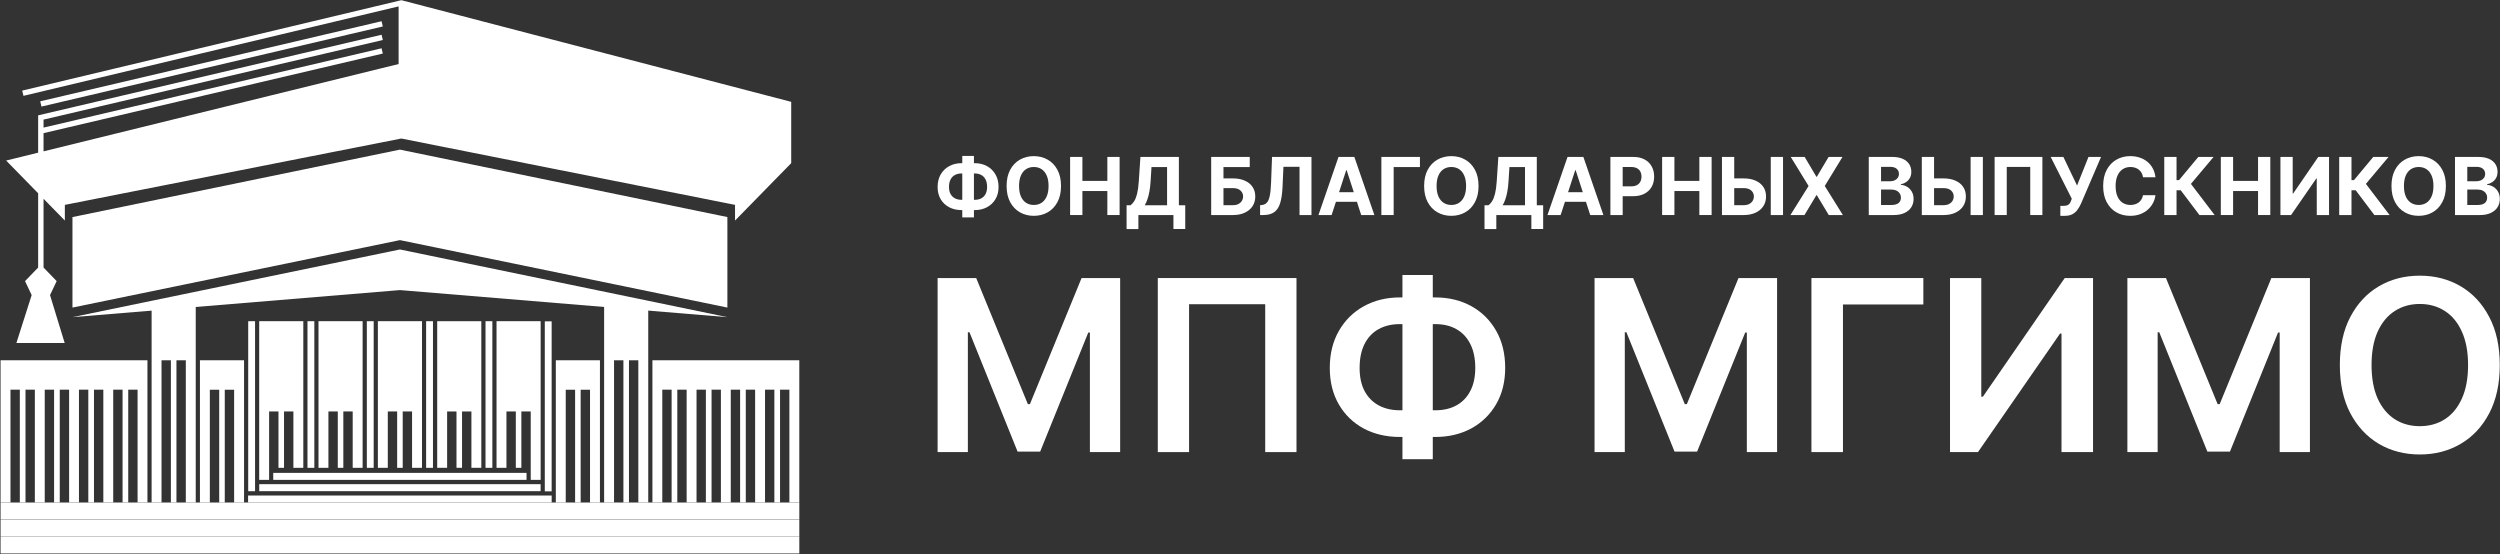
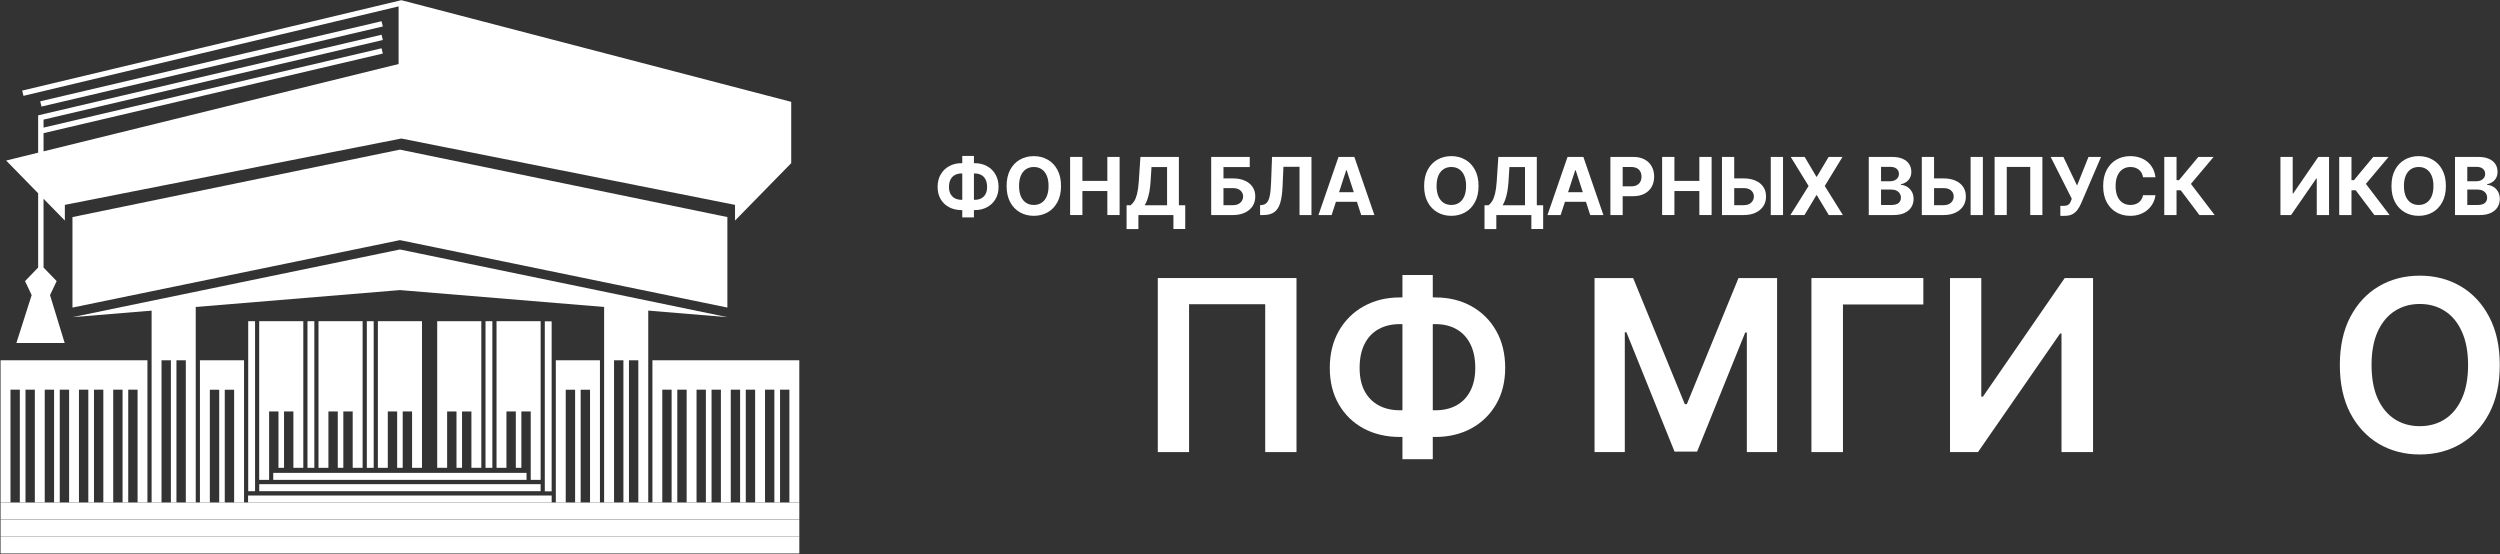
<svg xmlns="http://www.w3.org/2000/svg" width="1448" height="321" viewBox="0 0 1448 321" fill="none">
  <rect x="0" y="0" width="1448" height="321" fill="#333333" stroke="none" />
  <path d="M1421.93 124.552V90.894H1435.41C1437.88 90.894 1439.95 91.262 1441.6 91.996C1443.26 92.73 1444.5 93.749 1445.33 95.052C1446.16 96.345 1446.58 97.835 1446.58 99.522C1446.58 100.837 1446.32 101.993 1445.79 102.99C1445.27 103.976 1444.54 104.787 1443.62 105.422C1442.71 106.047 1441.67 106.491 1440.5 106.753V107.082C1441.78 107.137 1442.98 107.499 1444.1 108.167C1445.23 108.835 1446.14 109.772 1446.84 110.977C1447.55 112.171 1447.9 113.596 1447.9 115.25C1447.9 117.036 1447.45 118.63 1446.56 120.032C1445.69 121.424 1444.39 122.525 1442.67 123.336C1440.95 124.146 1438.83 124.552 1436.31 124.552H1421.93ZM1429.05 118.734H1434.85C1436.83 118.734 1438.28 118.356 1439.19 117.6C1440.09 116.833 1440.55 115.814 1440.55 114.543C1440.55 113.612 1440.33 112.79 1439.88 112.078C1439.43 111.366 1438.79 110.807 1437.95 110.402C1437.13 109.996 1436.15 109.794 1435.01 109.794H1429.05V118.734ZM1429.05 104.979H1434.32C1435.3 104.979 1436.16 104.809 1436.92 104.469C1437.68 104.119 1438.29 103.626 1438.73 102.99C1439.17 102.355 1439.4 101.593 1439.4 100.706C1439.4 99.49 1438.97 98.509 1438.1 97.764C1437.25 97.019 1436.03 96.647 1434.45 96.647H1429.05V104.979Z" fill="white" />
  <path d="M1416.66 107.718C1416.66 111.389 1415.97 114.511 1414.57 117.086C1413.19 119.661 1411.31 121.627 1408.92 122.986C1406.54 124.333 1403.87 125.007 1400.9 125.007C1397.91 125.007 1395.23 124.328 1392.85 122.969C1390.47 121.611 1388.59 119.644 1387.21 117.069C1385.83 114.495 1385.14 111.378 1385.14 107.718C1385.14 104.048 1385.83 100.926 1387.21 98.351C1388.59 95.776 1390.47 93.815 1392.85 92.468C1395.23 91.109 1397.91 90.43 1400.9 90.43C1403.87 90.43 1406.54 91.109 1408.92 92.468C1411.31 93.815 1413.19 95.776 1414.57 98.351C1415.97 100.926 1416.66 104.048 1416.66 107.718ZM1409.45 107.718C1409.45 105.341 1409.09 103.336 1408.38 101.704C1407.68 100.071 1406.69 98.833 1405.4 97.989C1404.12 97.146 1402.62 96.724 1400.9 96.724C1399.18 96.724 1397.68 97.146 1396.4 97.989C1395.12 98.833 1394.12 100.071 1393.41 101.704C1392.71 103.336 1392.36 105.341 1392.36 107.718C1392.36 110.096 1392.71 112.101 1393.41 113.733C1394.12 115.366 1395.12 116.604 1396.4 117.447C1397.68 118.291 1399.18 118.713 1400.9 118.713C1402.62 118.713 1404.12 118.291 1405.4 117.447C1406.69 116.604 1407.68 115.366 1408.38 113.733C1409.09 112.101 1409.45 110.096 1409.45 107.718Z" fill="white" />
  <path d="M1375.23 124.548L1364.42 110.201H1361.98V124.548H1354.87V90.891H1361.98V104.334H1363.41L1374.59 90.891H1383.45L1370.32 106.503L1384.05 124.548H1375.23Z" fill="white" />
  <path d="M1320.83 90.891H1327.93V112.058H1328.21L1342.75 90.891H1348.98V124.548H1341.87V103.364H1341.62L1326.99 124.548H1320.83V90.891Z" fill="white" />
-   <path d="M1286.3 124.548V90.891H1293.41V104.777H1307.86V90.891H1314.96V124.548H1307.86V110.644H1293.41V124.548H1286.3Z" fill="white" />
  <path d="M1273.9 124.552L1263.08 110.205H1260.65V124.552H1253.54V90.894H1260.65V104.338H1262.08L1273.26 90.894H1282.11L1268.98 106.507L1282.72 124.552H1273.9Z" fill="white" />
  <path d="M1248.44 102.673H1241.24C1241.11 101.742 1240.84 100.915 1240.44 100.192C1240.03 99.457 1239.51 98.833 1238.87 98.318C1238.24 97.803 1237.5 97.409 1236.67 97.135C1235.85 96.861 1234.96 96.724 1233.99 96.724C1232.25 96.724 1230.73 97.157 1229.44 98.022C1228.15 98.877 1227.15 100.126 1226.43 101.769C1225.72 103.402 1225.36 105.385 1225.36 107.718C1225.36 110.118 1225.72 112.134 1226.43 113.766C1227.16 115.399 1228.16 116.631 1229.46 117.464C1230.75 118.297 1232.25 118.713 1233.94 118.713C1234.9 118.713 1235.78 118.587 1236.59 118.335C1237.41 118.083 1238.14 117.716 1238.78 117.234C1239.41 116.741 1239.94 116.144 1240.35 115.442C1240.78 114.741 1241.08 113.941 1241.24 113.043L1248.44 113.076C1248.25 114.621 1247.79 116.111 1247.04 117.546C1246.31 118.97 1245.32 120.247 1244.07 121.375C1242.83 122.493 1241.35 123.38 1239.63 124.038C1237.92 124.684 1235.99 125.007 1233.83 125.007C1230.83 125.007 1228.14 124.328 1225.78 122.969C1223.42 121.611 1221.56 119.644 1220.19 117.069C1218.83 114.495 1218.15 111.378 1218.15 107.718C1218.15 104.048 1218.84 100.926 1220.22 98.351C1221.6 95.776 1223.48 93.815 1225.84 92.468C1228.21 91.109 1230.87 90.43 1233.83 90.43C1235.78 90.43 1237.59 90.704 1239.25 91.251C1240.93 91.799 1242.41 92.599 1243.71 93.651C1245 94.692 1246.05 95.968 1246.86 97.48C1247.68 98.992 1248.21 100.723 1248.44 102.673Z" fill="white" />
  <path d="M1193.35 125.012V119.227H1195.18C1196.09 119.227 1196.82 119.117 1197.38 118.898C1197.94 118.668 1198.38 118.334 1198.71 117.896C1199.05 117.447 1199.33 116.888 1199.56 116.22L1199.98 115.118L1187.75 90.894H1195.11L1203.03 107.46L1209.65 90.894H1216.92L1205.32 117.945C1204.76 119.194 1204.09 120.355 1203.33 121.429C1202.57 122.503 1201.6 123.368 1200.42 124.026C1199.24 124.683 1197.72 125.012 1195.88 125.012H1193.35Z" fill="white" />
  <path d="M1182.95 90.894V124.552H1175.92V96.679H1162.31V124.552H1155.28V90.894H1182.95Z" fill="white" />
  <path d="M1117.66 103.335H1125.68C1128.35 103.335 1130.66 103.768 1132.58 104.633C1134.52 105.488 1136.02 106.699 1137.07 108.265C1138.12 109.832 1138.64 111.678 1138.63 113.804C1138.64 115.918 1138.12 117.786 1137.07 119.408C1136.02 121.018 1134.52 122.278 1132.58 123.188C1130.66 124.097 1128.35 124.552 1125.68 124.552H1113.11V90.894H1120.21V118.833H1125.68C1126.96 118.833 1128.04 118.603 1128.92 118.142C1129.8 117.671 1130.46 117.052 1130.91 116.285C1131.37 115.507 1131.59 114.658 1131.58 113.738C1131.59 112.401 1131.09 111.273 1130.07 110.353C1129.06 109.421 1127.6 108.956 1125.68 108.956H1117.66V103.335ZM1148.48 90.894V124.552H1141.38V90.894H1148.48Z" fill="white" />
  <path d="M1082.39 124.552V90.894H1095.86C1098.34 90.894 1100.4 91.262 1102.06 91.996C1103.71 92.73 1104.96 93.749 1105.79 95.052C1106.62 96.345 1107.04 97.835 1107.04 99.522C1107.04 100.837 1106.77 101.993 1106.25 102.99C1105.72 103.976 1105 104.787 1104.08 105.422C1103.17 106.047 1102.13 106.491 1100.96 106.753V107.082C1102.24 107.137 1103.44 107.499 1104.56 108.167C1105.68 108.835 1106.6 109.772 1107.3 110.977C1108 112.171 1108.35 113.596 1108.35 115.25C1108.35 117.036 1107.91 118.63 1107.02 120.032C1106.15 121.424 1104.85 122.525 1103.13 123.336C1101.41 124.146 1099.29 124.552 1096.77 124.552H1082.39ZM1089.5 118.734H1095.3C1097.29 118.734 1098.73 118.356 1099.64 117.6C1100.55 116.833 1101.01 115.814 1101.01 114.543C1101.01 113.612 1100.78 112.79 1100.33 112.078C1099.88 111.366 1099.24 110.807 1098.41 110.402C1097.59 109.996 1096.61 109.794 1095.47 109.794H1089.5V118.734ZM1089.5 104.979H1094.78C1095.75 104.979 1096.62 104.809 1097.37 104.469C1098.14 104.119 1098.74 103.626 1099.18 102.99C1099.63 102.355 1099.86 101.593 1099.86 100.706C1099.86 99.49 1099.42 98.509 1098.56 97.764C1097.7 97.019 1096.49 96.647 1094.91 96.647H1089.5V104.979Z" fill="white" />
  <path d="M1045.26 90.894L1052.05 102.366H1052.31L1059.13 90.894H1067.17L1056.9 107.723L1067.4 124.552H1059.22L1052.31 113.064H1052.05L1045.15 124.552H1037L1047.53 107.723L1037.19 90.894H1045.26Z" fill="white" />
  <path d="M1001.92 103.335H1009.94C1012.61 103.335 1014.91 103.768 1016.84 104.633C1018.78 105.488 1020.27 106.699 1021.33 108.265C1022.38 109.832 1022.9 111.678 1022.89 113.804C1022.9 115.918 1022.38 117.786 1021.33 119.408C1020.27 121.018 1018.78 122.278 1016.84 123.188C1014.91 124.097 1012.61 124.552 1009.94 124.552H997.365V90.894H1004.46V118.833H1009.94C1011.22 118.833 1012.3 118.603 1013.17 118.142C1014.05 117.671 1014.71 117.052 1015.16 116.285C1015.62 115.507 1015.85 114.658 1015.84 113.738C1015.85 112.401 1015.34 111.273 1014.33 110.353C1013.32 109.421 1011.85 108.956 1009.94 108.956H1001.92V103.335ZM1032.73 90.894V124.552H1025.63V90.894H1032.73Z" fill="white" />
-   <path d="M962.703 124.548V90.891H969.819V104.777H984.265V90.891H991.364V124.548H984.265V110.644H969.819V124.548H962.703Z" fill="white" />
+   <path d="M962.703 124.548V90.891H969.819V104.777H984.265V90.891H991.364V124.548H984.265V110.644H969.819V124.548H962.703" fill="white" />
  <path d="M932.742 124.552V90.894H946.021C948.574 90.894 950.749 91.382 952.545 92.357C954.342 93.321 955.712 94.663 956.654 96.383C957.607 98.093 958.084 100.065 958.084 102.3C958.084 104.535 957.602 106.507 956.637 108.216C955.673 109.925 954.276 111.256 952.447 112.21C950.628 113.163 948.426 113.639 945.84 113.639H937.377V107.937H944.69C946.059 107.937 947.188 107.701 948.075 107.23C948.974 106.748 949.642 106.085 950.08 105.242C950.529 104.387 950.754 103.406 950.754 102.3C950.754 101.182 950.529 100.207 950.08 99.375C949.642 98.531 948.974 97.879 948.075 97.419C947.177 96.948 946.037 96.712 944.657 96.712H939.858V124.552H932.742Z" fill="white" />
  <path d="M903.922 124.552H896.297L907.916 90.894H917.086L928.689 124.552H921.063L912.632 98.586H912.369L903.922 124.552ZM903.446 111.322H921.458V116.877H903.446V111.322Z" fill="white" />
  <path d="M859.83 132.67V118.882H862.114C862.892 118.323 863.604 117.534 864.251 116.515C864.897 115.485 865.451 114.067 865.911 112.259C866.371 110.44 866.7 108.063 866.897 105.127L867.85 90.894H890.118V118.882H893.799V132.637H886.963V124.552H866.667V132.67H859.83ZM870.332 118.882H883.282V96.761H874.259L873.733 105.127C873.591 107.351 873.355 109.323 873.027 111.043C872.709 112.763 872.32 114.269 871.86 115.562C871.411 116.844 870.901 117.951 870.332 118.882Z" fill="white" />
  <path d="M856.374 107.718C856.374 111.389 855.679 114.511 854.287 117.086C852.907 119.661 851.022 121.627 848.634 122.986C846.256 124.333 843.583 125.007 840.614 125.007C837.623 125.007 834.939 124.328 832.561 122.969C830.184 121.611 828.305 119.644 826.924 117.069C825.544 114.495 824.854 111.378 824.854 107.718C824.854 104.048 825.544 100.926 826.924 98.351C828.305 95.776 830.184 93.815 832.561 92.468C834.939 91.109 837.623 90.43 840.614 90.43C843.583 90.43 846.256 91.109 848.634 92.468C851.022 93.815 852.907 95.776 854.287 98.351C855.679 100.926 856.374 104.048 856.374 107.718ZM849.16 107.718C849.16 105.341 848.804 103.336 848.091 101.704C847.39 100.071 846.399 98.833 845.117 97.989C843.835 97.146 842.334 96.724 840.614 96.724C838.894 96.724 837.393 97.146 836.111 97.989C834.829 98.833 833.832 100.071 833.12 101.704C832.419 103.336 832.068 105.341 832.068 107.718C832.068 110.096 832.419 112.101 833.12 113.733C833.832 115.366 834.829 116.604 836.111 117.447C837.393 118.291 838.894 118.713 840.614 118.713C842.334 118.713 843.835 118.291 845.117 117.447C846.399 116.604 847.39 115.366 848.091 113.733C848.804 112.101 849.16 110.096 849.16 107.718Z" fill="white" />
-   <path d="M822.426 90.894V96.761H807.208V124.552H800.092V90.894H822.426Z" fill="white" />
  <path d="M771.274 124.552H763.648L775.267 90.894H784.438L796.04 124.552H788.415L779.984 98.586H779.721L771.274 124.552ZM770.797 111.322H788.809V116.877H770.797V111.322Z" fill="white" />
  <path d="M729.844 124.552V118.833L730.797 118.75C732.024 118.652 733.016 118.186 733.772 117.354C734.527 116.51 735.092 115.168 735.464 113.327C735.848 111.476 736.094 108.989 736.204 105.866L736.763 90.894H759.606V124.552H752.687V96.597H743.369L742.843 108.315C742.668 112.084 742.219 115.162 741.496 117.551C740.783 119.939 739.644 121.703 738.077 122.843C736.521 123.982 734.391 124.552 731.684 124.552H729.844Z" fill="white" />
  <path d="M701.52 124.552V90.894H723.854V96.761H708.636V103.335H714.108C716.77 103.335 719.066 103.768 720.994 104.633C722.933 105.488 724.429 106.699 725.481 108.265C726.532 109.832 727.058 111.678 727.058 113.804C727.058 115.918 726.532 117.786 725.481 119.408C724.429 121.018 722.933 122.278 720.994 123.188C719.066 124.097 716.77 124.552 714.108 124.552H701.52ZM708.636 118.833H714.108C715.379 118.833 716.453 118.603 717.329 118.142C718.206 117.671 718.869 117.052 719.318 116.285C719.778 115.507 720.008 114.658 720.008 113.738C720.008 112.401 719.498 111.273 718.48 110.353C717.472 109.421 716.014 108.956 714.108 108.956H708.636V118.833Z" fill="white" />
  <path d="M652.518 132.67V118.882H654.802C655.58 118.323 656.292 117.534 656.938 116.515C657.585 115.485 658.138 114.067 658.598 112.259C659.058 110.44 659.387 108.063 659.584 105.127L660.537 90.894H682.806V118.882H686.487V132.637H679.65V124.552H659.354V132.67H652.518ZM663.019 118.882H675.969V96.761H666.947L666.421 105.127C666.278 107.351 666.043 109.323 665.714 111.043C665.396 112.763 665.008 114.269 664.547 115.562C664.098 116.844 663.589 117.951 663.019 118.882Z" fill="white" />
  <path d="M619.812 124.548V90.891H626.928V104.777H641.374V90.891H648.474V124.548H641.374V110.644H626.928V124.548H619.812Z" fill="white" />
  <path d="M614.544 107.718C614.544 111.389 613.848 114.511 612.457 117.086C611.077 119.661 609.192 121.627 606.804 122.986C604.426 124.333 601.753 125.007 598.784 125.007C595.793 125.007 593.109 124.328 590.731 122.969C588.354 121.611 586.475 119.644 585.094 117.069C583.714 114.495 583.023 111.378 583.023 107.718C583.023 104.048 583.714 100.926 585.094 98.351C586.475 95.776 588.354 93.815 590.731 92.468C593.109 91.109 595.793 90.43 598.784 90.43C601.753 90.43 604.426 91.109 606.804 92.468C609.192 93.815 611.077 95.776 612.457 98.351C613.848 100.926 614.544 104.048 614.544 107.718ZM607.33 107.718C607.33 105.341 606.973 103.336 606.261 101.704C605.56 100.071 604.569 98.833 603.287 97.989C602.005 97.146 600.504 96.724 598.784 96.724C597.064 96.724 595.563 97.146 594.281 97.989C592.999 98.833 592.002 100.071 591.29 101.704C590.589 103.336 590.238 105.341 590.238 107.718C590.238 110.096 590.589 112.101 591.29 113.733C592.002 115.366 592.999 116.604 594.281 117.447C595.563 118.291 597.064 118.713 598.784 118.713C600.504 118.713 602.005 118.291 603.287 117.447C604.569 116.604 605.56 115.366 606.261 113.733C606.973 112.101 607.33 110.096 607.33 107.718Z" fill="white" />
  <path d="M556.968 94.508H564.495C567.19 94.508 569.578 95.078 571.66 96.217C573.752 97.356 575.39 98.962 576.574 101.032C577.768 103.092 578.365 105.513 578.365 108.296C578.365 110.991 577.768 113.341 576.574 115.346C575.39 117.351 573.752 118.913 571.66 120.03C569.578 121.137 567.19 121.69 564.495 121.69H556.968C554.262 121.69 551.862 121.142 549.77 120.047C547.677 118.94 546.034 117.384 544.839 115.379C543.656 113.374 543.064 111.008 543.064 108.28C543.064 105.497 543.662 103.076 544.856 101.016C546.061 98.945 547.71 97.346 549.802 96.217C551.895 95.078 554.283 94.508 556.968 94.508ZM556.968 100.457C555.522 100.457 554.245 100.747 553.139 101.328C552.043 101.898 551.188 102.763 550.575 103.925C549.961 105.086 549.655 106.538 549.655 108.28C549.655 109.945 549.967 111.331 550.591 112.438C551.227 113.544 552.092 114.371 553.188 114.919C554.283 115.467 555.543 115.741 556.968 115.741H564.544C565.979 115.741 567.234 115.461 568.307 114.903C569.392 114.344 570.23 113.511 570.822 112.405C571.424 111.298 571.726 109.929 571.726 108.296C571.726 106.554 571.424 105.102 570.822 103.941C570.23 102.78 569.392 101.909 568.307 101.328C567.234 100.747 565.979 100.457 564.544 100.457H556.968ZM564.1 90.301V125.93H557.346V90.301H564.1Z" fill="white" />
  <path d="M1447.87 211.449C1447.87 222.311 1445.84 231.614 1441.77 239.358C1437.73 247.07 1432.22 252.976 1425.23 257.078C1418.27 261.18 1410.38 263.231 1401.55 263.231C1392.73 263.231 1384.82 261.18 1377.83 257.078C1370.87 252.944 1365.36 247.021 1361.29 239.309C1357.25 231.565 1355.24 222.278 1355.24 211.449C1355.24 200.588 1357.25 191.301 1361.29 183.59C1365.36 175.846 1370.87 169.923 1377.83 165.821C1384.82 161.719 1392.73 159.668 1401.55 159.668C1410.38 159.668 1418.27 161.719 1425.23 165.821C1432.22 169.923 1437.73 175.846 1441.77 183.59C1445.84 191.301 1447.87 200.588 1447.87 211.449ZM1429.51 211.449C1429.51 203.804 1428.31 197.356 1425.92 192.105C1423.56 186.822 1420.27 182.835 1416.07 180.144C1411.87 177.421 1407.03 176.059 1401.55 176.059C1396.07 176.059 1391.23 177.421 1387.03 180.144C1382.83 182.835 1379.54 186.822 1377.14 192.105C1374.78 197.356 1373.6 203.804 1373.6 211.449C1373.6 219.095 1374.78 225.56 1377.14 230.843C1379.54 236.093 1382.83 240.08 1387.03 242.804C1391.23 245.495 1396.07 246.84 1401.55 246.84C1407.03 246.84 1411.87 245.495 1416.07 242.804C1420.27 240.08 1423.56 236.093 1425.92 230.843C1428.31 225.56 1429.51 219.095 1429.51 211.449Z" fill="white" />
-   <path d="M1232.18 161.043H1254.53L1284.46 234.088H1285.64L1315.57 161.043H1337.91V261.85H1320.39V192.594H1319.45L1291.59 261.554H1278.5L1250.64 192.447H1249.71V261.85H1232.18V161.043Z" fill="white" />
  <path d="M1129.45 161.043H1147.56V229.757H1148.49L1195.89 161.043H1212.29V261.85H1194.02V193.185H1193.19L1145.64 261.85H1129.45V161.043Z" fill="white" />
  <path d="M1114 161.043V176.351H1067.44V261.85H1049.18V161.043H1114Z" fill="white" />
  <path d="M923.562 161.043H945.909L975.836 234.088H977.018L1006.94 161.043H1029.29V261.85H1011.77V192.594H1010.83L982.973 261.554H969.88L942.021 192.447H941.086V261.85H923.562V161.043Z" fill="white" />
  <path d="M810.868 172.268H831.246C839.122 172.268 846.111 173.958 852.215 177.338C858.318 180.718 863.109 185.476 866.588 191.612C870.066 197.716 871.805 204.869 871.805 213.073C871.805 221.08 870.066 228.086 866.588 234.091C863.109 240.096 858.318 244.772 852.215 248.119C846.111 251.433 839.122 253.09 831.246 253.09H810.868C802.96 253.09 795.938 251.45 789.801 248.168C783.698 244.854 778.907 240.194 775.428 234.189C771.95 228.184 770.211 221.162 770.211 213.122C770.211 204.919 771.967 197.765 775.478 191.661C778.989 185.525 783.796 180.767 789.9 177.387C796.036 173.974 803.026 172.268 810.868 172.268ZM810.868 187.724C806.077 187.724 801.926 188.708 798.415 190.677C794.937 192.613 792.246 195.468 790.343 199.242C788.439 203.015 787.488 207.642 787.488 213.122C787.488 218.373 788.439 222.819 790.343 226.461C792.279 230.104 795.002 232.877 798.514 234.78C802.025 236.683 806.143 237.635 810.868 237.635H831.295C836.054 237.635 840.155 236.683 843.601 234.78C847.079 232.844 849.754 230.055 851.624 226.412C853.527 222.737 854.479 218.291 854.479 213.073C854.479 207.659 853.527 203.065 851.624 199.291C849.754 195.517 847.079 192.646 843.601 190.677C840.155 188.708 836.054 187.724 831.295 187.724H810.868ZM829.868 159.273V265.987H812.296V159.273H829.868Z" fill="white" />
  <path d="M750.926 161.043V261.85H732.812V176.203H688.709V261.85H670.596V161.043H750.926Z" fill="white" />
-   <path d="M543.064 161.043H565.411L595.338 234.088H596.52L626.446 161.043H648.793V261.85H631.27V192.594H630.335L602.475 261.554H589.382L561.523 192.447H560.587V261.85H543.064V161.043Z" fill="white" />
  <path d="M147.729 186.039H143.762V284.505H147.729V186.039Z" fill="white" />
  <path d="M182.063 186.039H178.096V270.968H182.063V186.039Z" fill="white" />
  <path d="M216.438 186.039H212.471V270.968H216.438V186.039Z" fill="white" />
-   <path d="M250.777 186.039H246.812V270.968H250.777V186.039Z" fill="white" />
  <path d="M285.175 186.039H281.211V270.968H285.175V186.039Z" fill="white" />
  <path d="M319.512 186.117H315.545V284.583H319.512V186.117Z" fill="white" />
  <path d="M158.262 277.939H304.969V273.891H158.262V277.939Z" fill="white" />
  <path d="M150.148 284.483H313.127V280.434H150.148V284.483Z" fill="white" />
  <path d="M143.689 291.057H319.531V287.008H143.689V291.057Z" fill="white" />
  <path d="M155.868 238.309H161.293V270.962H164.507V238.309H169.934V270.962H175.677V186.027H150.125V277.939H155.868L155.868 238.309Z" fill="white" />
  <path d="M190.218 238.309H195.645V270.962H198.856V238.309H204.283V270.962H210.029V186.027H184.475V270.962H190.218L190.218 238.309Z" fill="white" />
  <path d="M224.608 238.309H230.033V270.962H233.247V238.309H238.674V270.962H244.419V186.027H218.865V270.962H224.608L224.608 238.309Z" fill="white" />
  <path d="M258.974 238.309H264.398V270.962H267.612V238.309H273.04V270.962H278.782V186.027H253.23V270.962H258.973L258.974 238.309Z" fill="white" />
  <path d="M293.333 238.309H298.758V270.962H301.972V238.309H307.399V277.939H313.142V186.027H287.59V270.962H293.333L293.333 238.309Z" fill="white" />
  <path d="M87.812 291.057H93.555V208.678H98.983V291.057H102.197V208.678H107.624V291.057H113.367V175.988H87.813L87.812 291.057Z" fill="white" />
  <path d="M115.799 291.058H121.542L121.54 225.72H126.967L126.969 291.058H130.183L130.181 225.72H135.608V291.058H141.354V208.676H115.799L115.799 291.058Z" fill="white" />
  <path d="M0.328 208.664L0.33 291.045H6.07V225.707H11.484V291.045H14.77V225.707H20.184V291.045H25.911V225.707H31.325V291.045H34.611V225.707H40.025V291.045H45.736V225.707H51.15V291.045H54.436V225.707H59.85V291.045H65.576V225.707H70.99V291.045H74.276V225.707H79.69V291.045H85.401L85.399 208.664H0.328Z" fill="white" />
  <path d="M349.91 291.057H355.653V208.678H361.081V291.057H364.294V208.678H369.719V291.057H375.464V175.988H349.91L349.91 291.057Z" fill="white" />
  <path d="M321.932 291.058H327.675V225.72H333.105L333.102 291.058H336.316V225.72H341.743L341.741 291.058H347.487V208.676H321.932L321.932 291.058Z" fill="white" />
  <path d="M377.883 208.664L377.881 291.045H383.594V225.707H389.006V291.045H392.294V225.707H397.706V291.045H403.435V225.707H408.846V291.045H412.135V225.707H417.546V291.045H423.26V225.707H428.671V291.045H431.96V225.707H437.371V291.045H443.1V225.707H448.512V291.045H451.798V225.707H457.212V291.045H462.952L462.954 208.664H377.883Z" fill="white" />
  <path d="M0.328 310.741H462.967V300.938H0.328V310.741Z" fill="white" />
  <path d="M0.328 300.862H462.967V291.059H0.328V300.862Z" fill="white" />
  <path d="M0.328 320.56H462.967V310.754H0.328V320.56Z" fill="white" />
  <path d="M231.634 144.492L41.971 183.697L231.634 168.015L421.298 183.697L231.634 144.492Z" fill="white" />
  <path d="M231.634 86.664L41.971 125.729V178.142L231.634 139.077L421.298 178.142V125.729L231.634 86.664Z" fill="white" />
  <path d="M456.713 93.85L427.295 123.907V117.373L232.436 78.635L35.997 117.374V123.907L23.66 111.303V155.598L30.942 163.125L27.301 170.809L35.344 197.09H11.636L20.019 170.809L16.377 163.125L23.66 155.598V111.303L6.578 93.851L23.66 89.65L232.436 38.311V1.719L456.713 60.199V93.85Z" fill="white" />
  <path fill-rule="evenodd" clip-rule="evenodd" d="M232.453 0.109L458.275 58.992V94.489L425.731 127.74V118.658L232.435 80.23L37.559 118.66V127.74L25.222 115.136V154.967L32.818 162.817L28.972 170.932L37.456 198.654H9.496L18.342 170.922L14.501 162.817L22.096 154.967V111.942L3.545 92.989L22.096 88.427V66.804L221.007 20.128L221.721 23.172L25.222 69.281V73.911L221.007 27.969L221.721 31.013L25.222 77.122V87.658L230.873 37.087V3.7L13.583 55.514L12.858 52.474L232.453 0.109ZM233.999 3.743V39.537L25.222 90.877V110.667L34.433 120.078V116.09L232.437 77.043L428.857 116.092V120.077L455.15 93.214V61.408L233.999 3.743ZM22.096 107.473V91.646L9.61 94.716L22.096 107.473ZM23.659 157.847L18.253 163.435L21.007 169.247H26.311L29.066 163.435L23.659 157.847ZM26.144 172.373H21.16L13.774 195.528H33.23L26.144 172.373ZM23.302 58.68L221.007 12.287L221.721 15.331L24.016 61.723L23.302 58.68Z" fill="white" />
</svg>